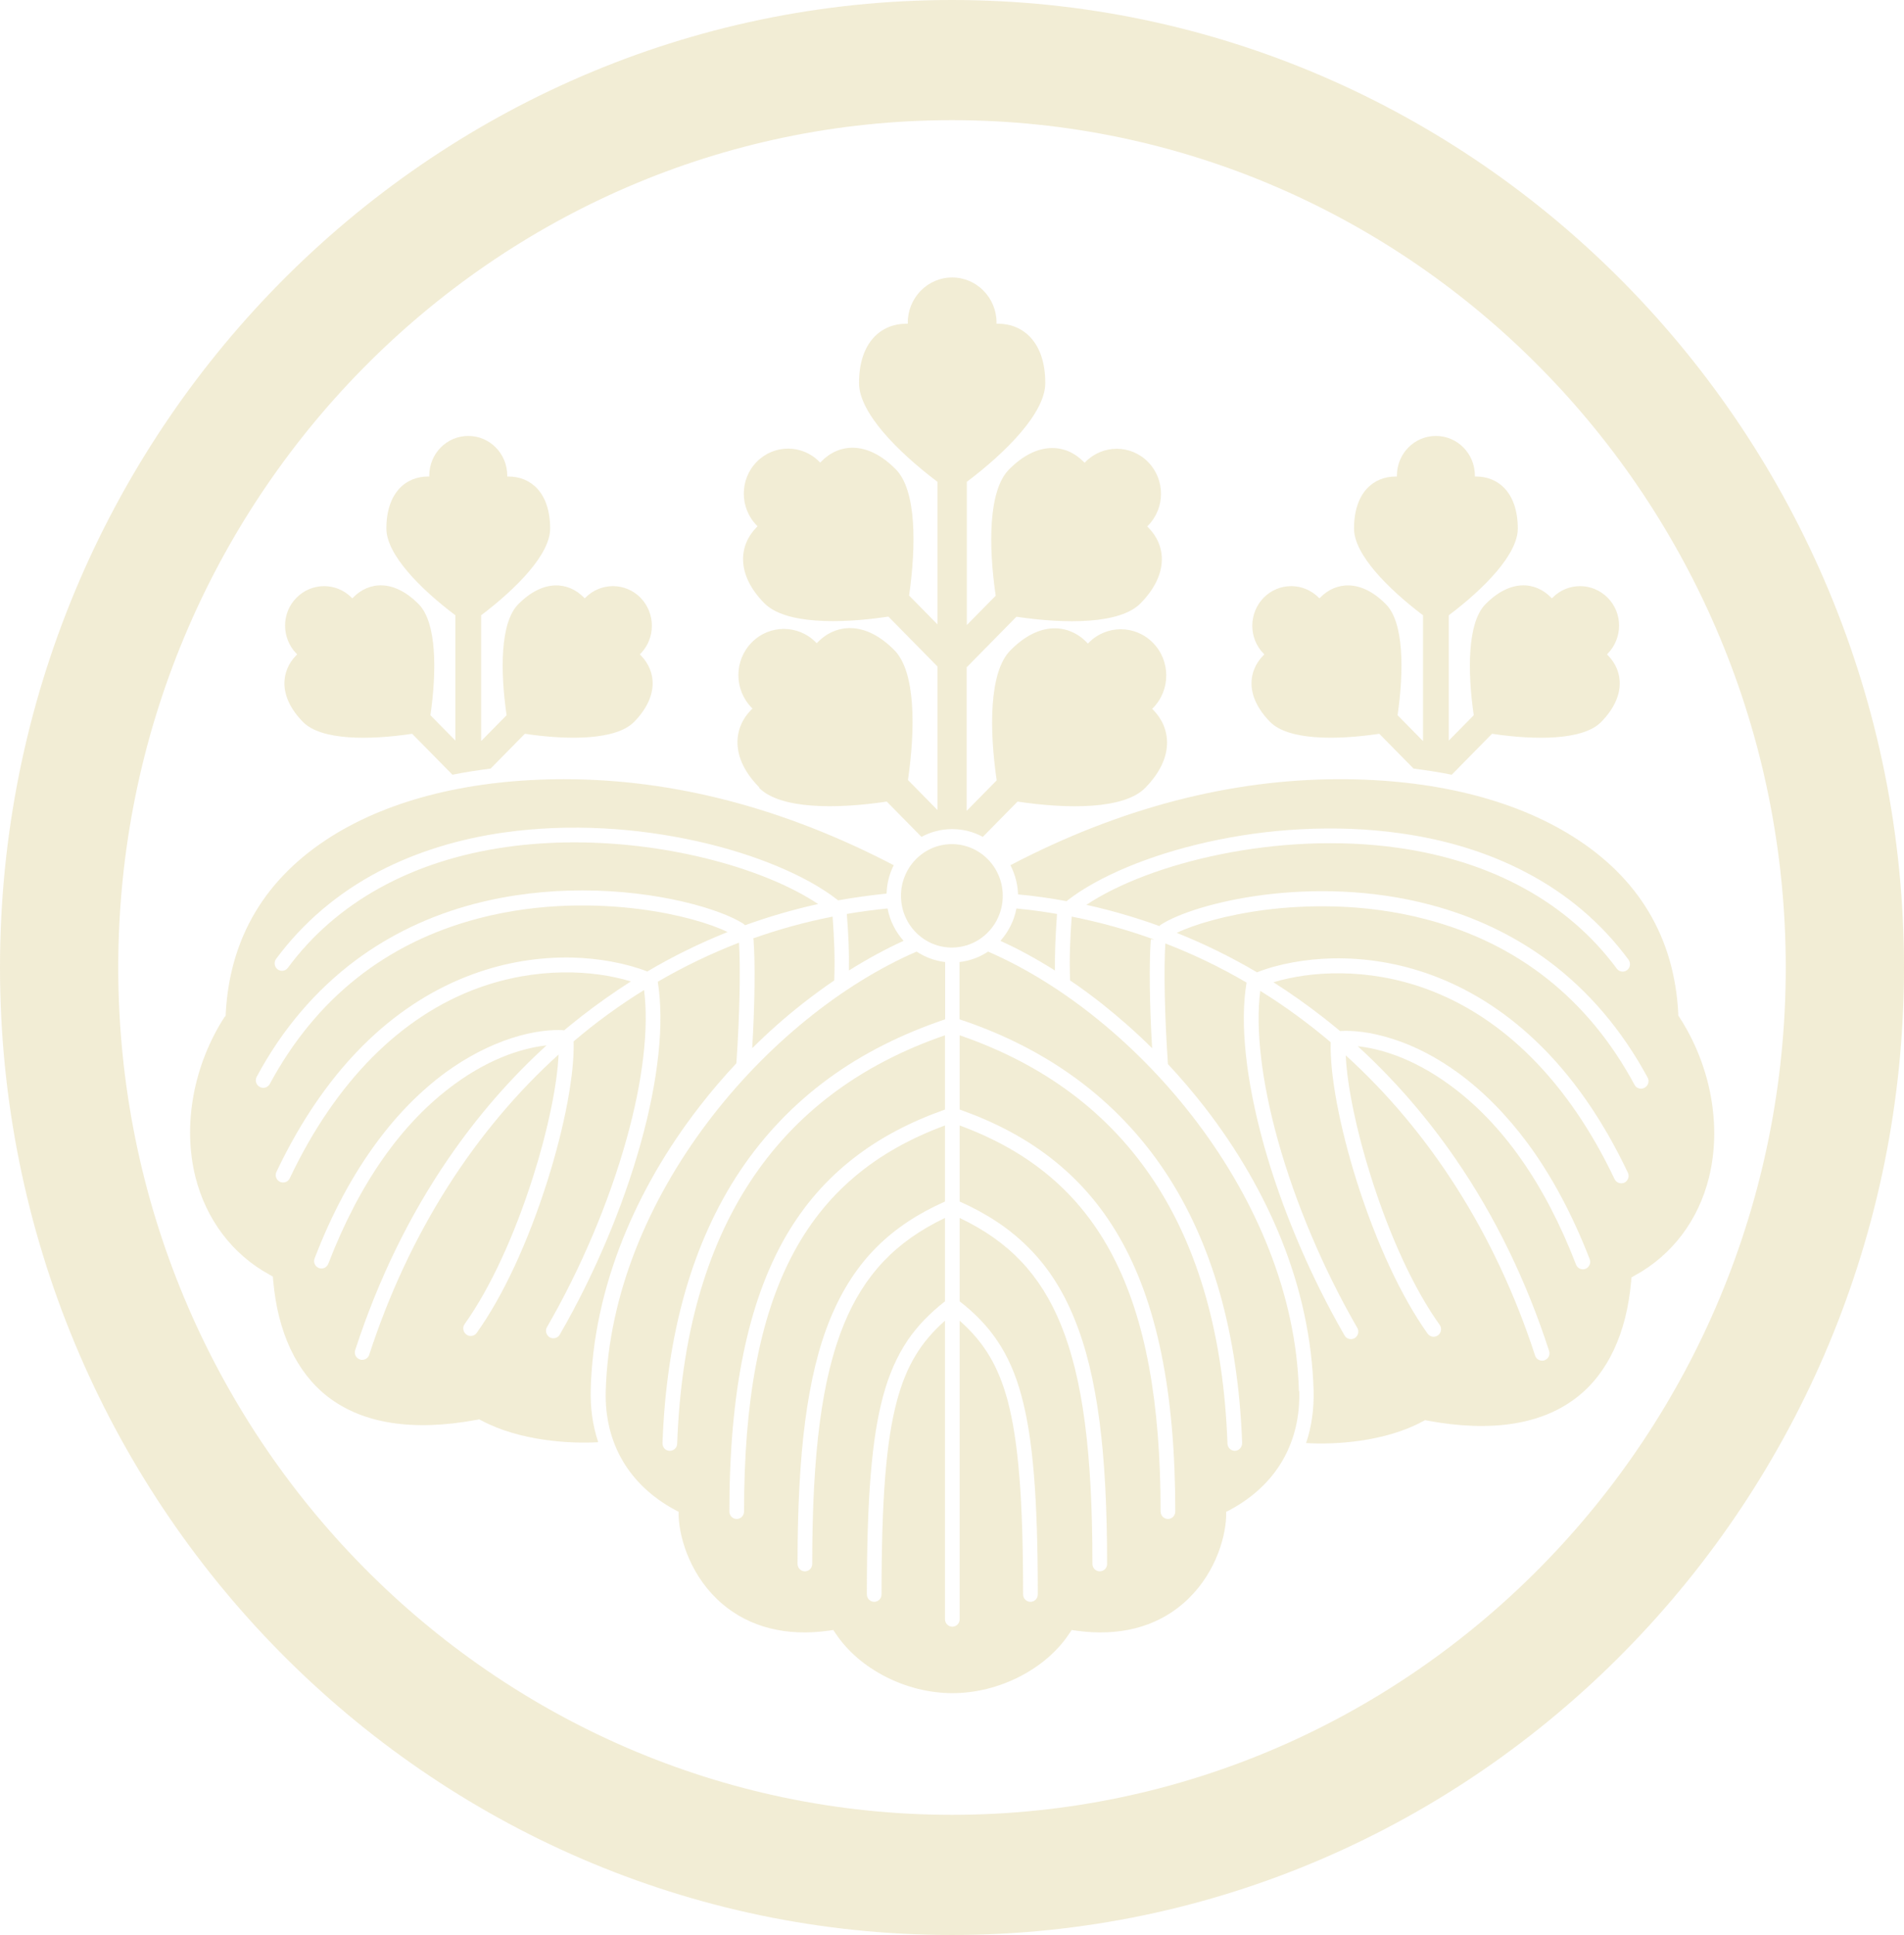
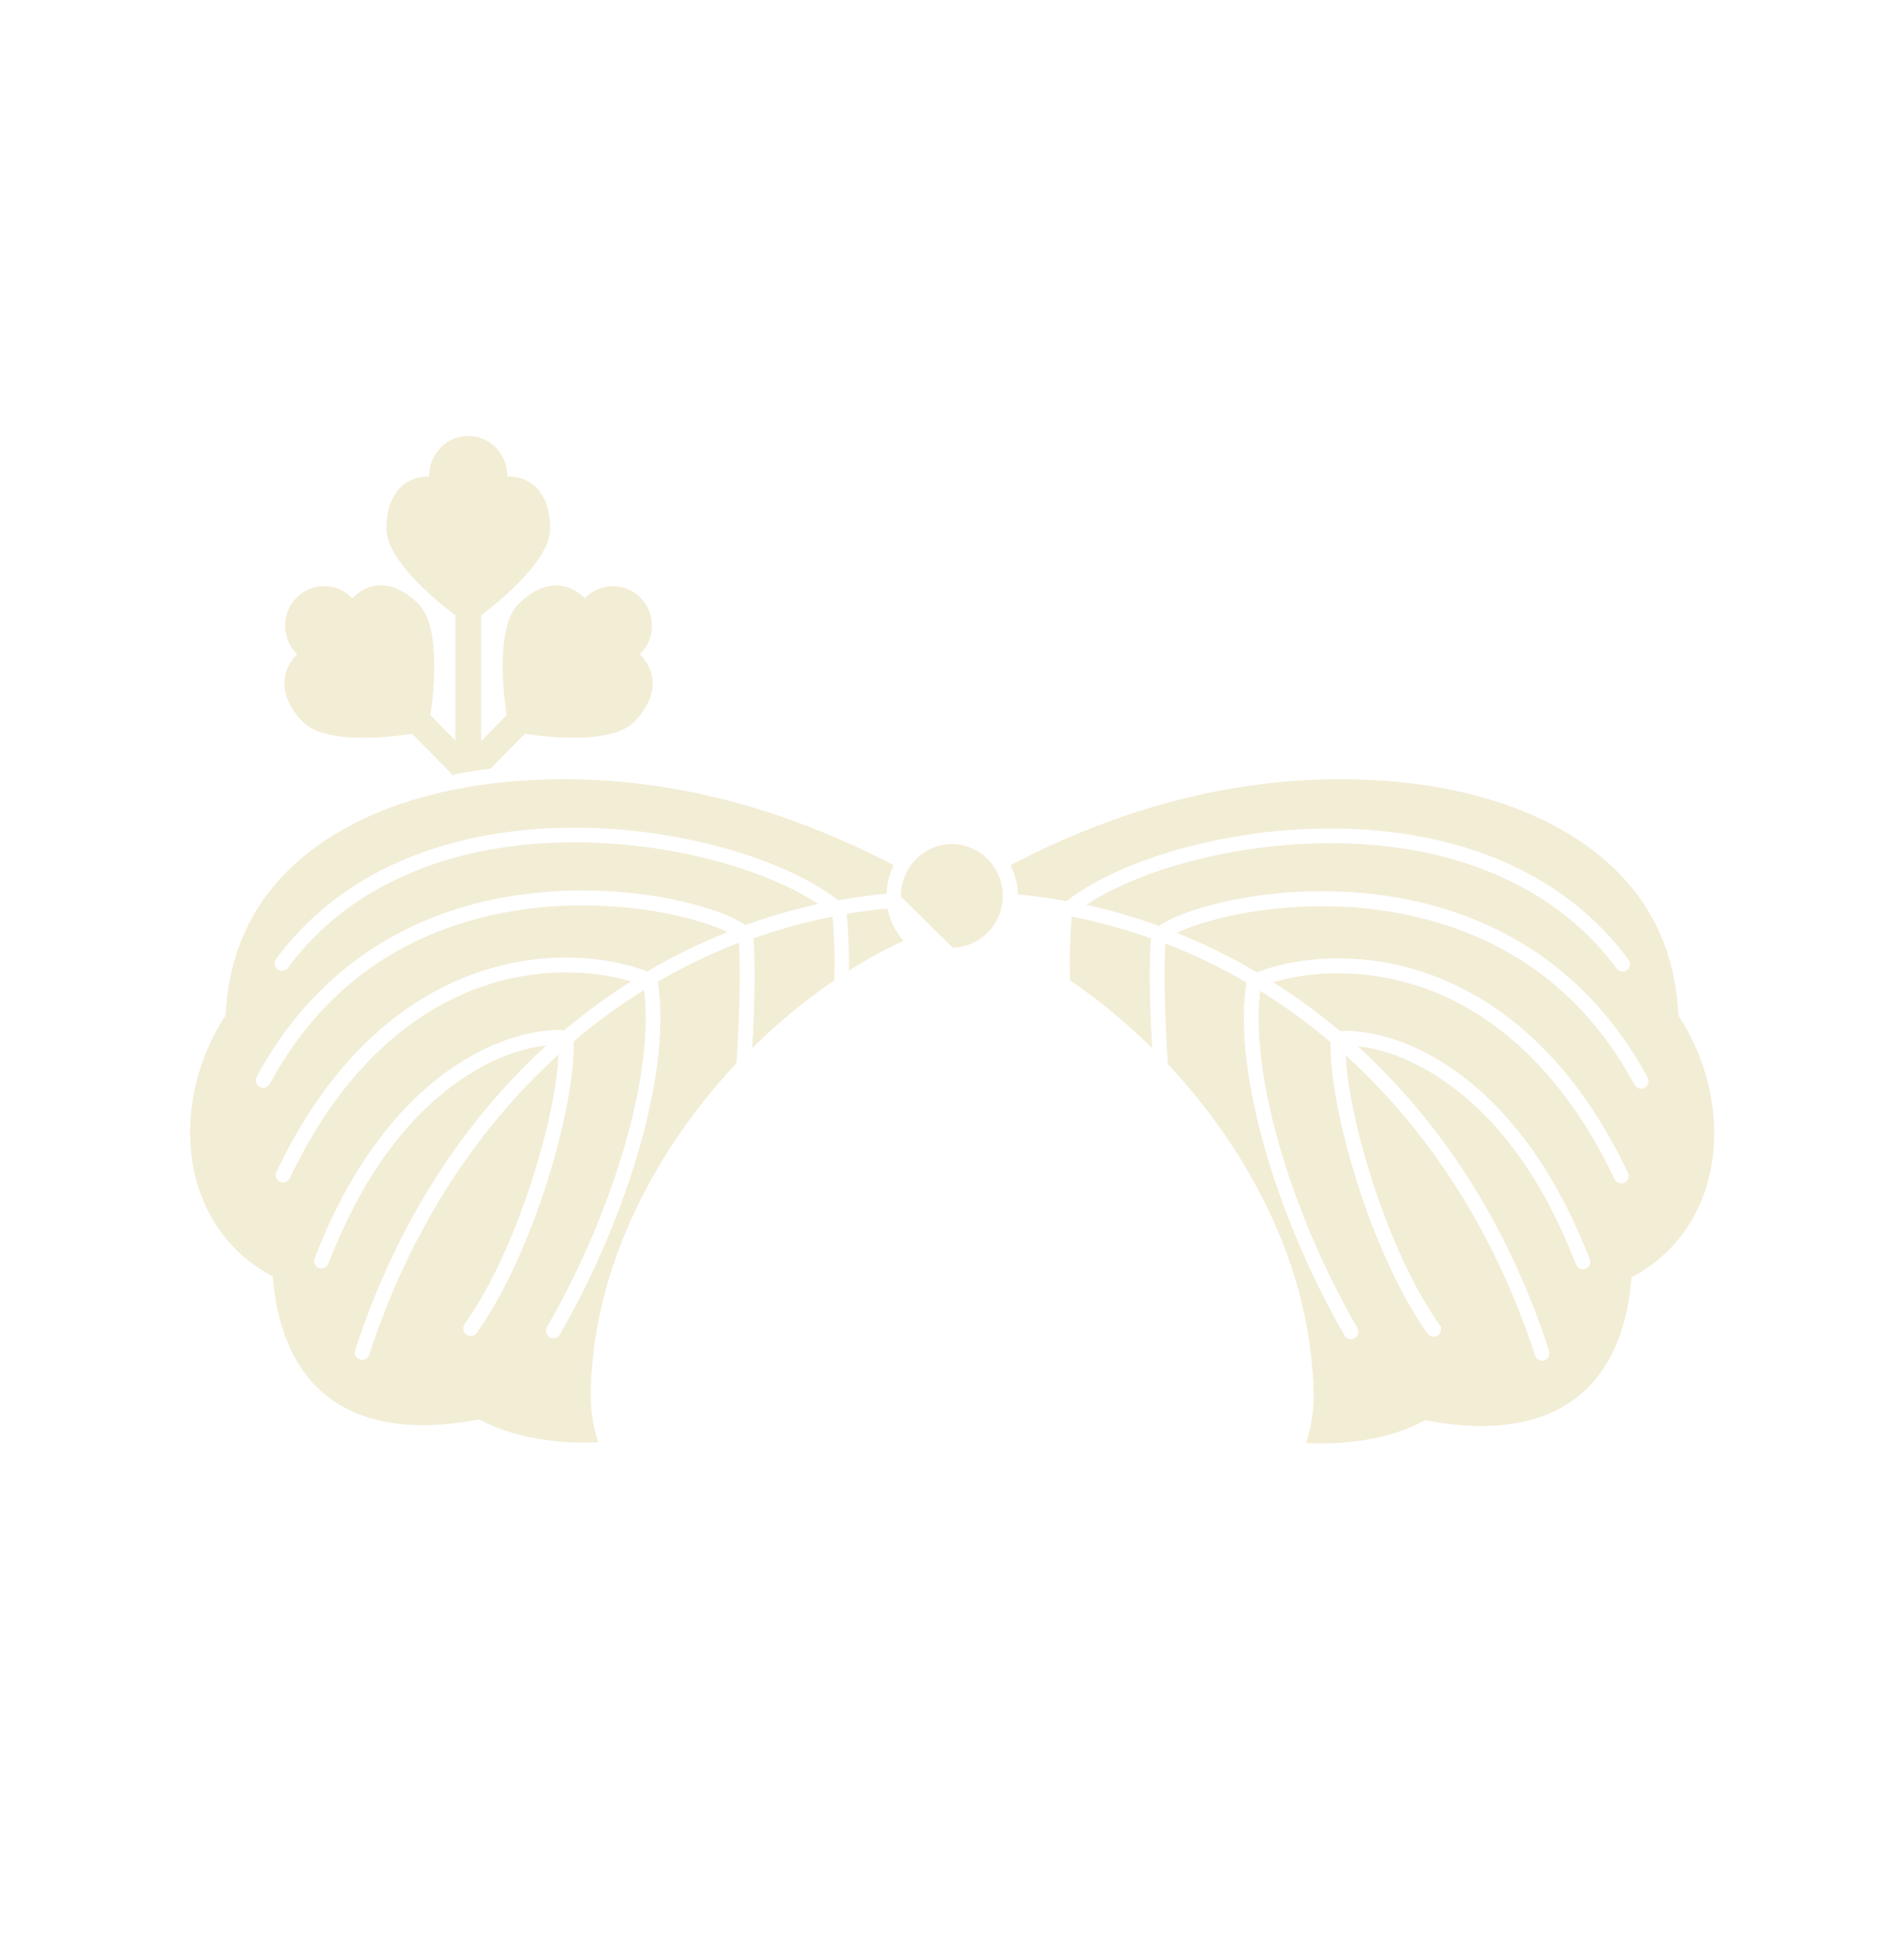
<svg xmlns="http://www.w3.org/2000/svg" width="495" height="503" viewBox="0 0 495 503" fill="none">
  <g opacity="0.2">
-     <path d="M247.5 0C111.051 0 0 112.827 0 251.459C0 390.091 111.051 502.919 247.5 502.919C383.949 502.919 495 390.091 495 251.459C495 112.827 383.992 0 247.5 0ZM464.259 251.459C464.259 372.902 367.031 471.685 247.5 471.685C127.969 471.685 30.741 372.902 30.741 251.459C30.741 130.016 128.011 31.233 247.5 31.233C366.989 31.233 464.259 130.016 464.259 251.459Z" fill="#BFA42E" />
-     <path d="M247.672 246.274C254.977 246.159 260.808 240.048 260.694 232.626C260.581 225.203 254.566 219.28 247.261 219.395C239.955 219.511 234.125 225.621 234.239 233.043C234.352 240.466 240.366 246.389 247.672 246.274Z" fill="#BFA42E" />
-     <path d="M337.688 361.529C336.289 311.125 295.668 264.125 256.87 247.323C254.707 248.788 252.163 249.736 249.45 250.037V264.857C249.45 264.857 249.45 264.9 249.492 264.943C260.771 268.691 270.863 273.818 279.597 280.193C288.714 286.828 296.516 294.97 302.791 304.361C308.982 313.624 313.816 324.351 317.165 336.198C320.473 347.916 322.423 360.969 322.932 375.056C322.932 376.133 322.126 377.038 321.109 377.081C321.109 377.081 321.066 377.081 321.024 377.081C320.006 377.081 319.158 376.262 319.116 375.228C317.123 319.957 293.675 284.286 249.492 269.079V288.379C258.608 291.61 266.283 295.659 272.94 300.786C280.276 306.429 286.17 313.193 290.961 321.464C300.798 338.481 305.547 361.831 305.547 392.848C305.547 393.925 304.699 394.787 303.639 394.787C302.579 394.787 301.731 393.925 301.731 392.848C301.731 336.198 286.085 305.999 249.492 292.514V312.288C256.573 315.433 262.34 319.267 267.089 323.963C272.262 329.046 276.248 335.164 279.301 342.703C282.353 350.113 284.474 358.901 285.873 369.585C287.187 379.795 287.823 391.857 287.823 406.462C287.823 407.539 286.975 408.4 285.915 408.4C284.855 408.4 284.007 407.539 284.007 406.462C284.007 377.339 281.463 358.126 275.781 344.211C270.481 331.287 262.34 322.671 249.492 316.553V338.223C253.647 341.454 256.743 344.728 259.244 348.433C262.001 352.482 264.078 357.221 265.605 362.951C268.53 373.807 269.802 389.186 269.802 414.388C269.802 415.465 268.954 416.327 267.894 416.327C266.834 416.327 265.986 415.465 265.986 414.388C265.986 389.574 264.757 374.496 261.958 363.984C259.541 355.067 255.852 348.863 249.492 343.263V420.85C249.492 421.927 248.644 422.789 247.584 422.789C246.524 422.789 245.676 421.927 245.676 420.85V343.263C239.316 348.863 235.627 355.067 233.21 363.984C230.369 374.496 229.181 389.574 229.181 414.388C229.181 415.465 228.333 416.327 227.273 416.327C226.213 416.327 225.365 415.465 225.365 414.388C225.365 389.186 226.637 373.807 229.563 362.951C231.09 357.264 233.167 352.525 235.923 348.433C238.425 344.728 241.563 341.454 245.676 338.223V316.553C232.87 322.671 224.687 331.287 219.387 344.211C213.705 358.126 211.161 377.339 211.161 406.462C211.161 407.539 210.313 408.4 209.253 408.4C208.192 408.4 207.344 407.539 207.344 406.462C207.344 391.857 207.98 379.795 209.295 369.585C210.694 358.901 212.814 350.113 215.867 342.703C218.963 335.207 222.948 329.046 228.079 323.963C232.828 319.267 238.595 315.433 245.676 312.288V292.514C209.083 306.042 193.437 336.198 193.437 392.848C193.437 393.925 192.589 394.787 191.529 394.787C190.468 394.787 189.62 393.925 189.62 392.848C189.62 361.874 194.412 338.524 204.207 321.464C208.998 313.193 214.892 306.429 222.228 300.786C228.885 295.659 236.559 291.61 245.676 288.379V269.079C201.451 284.286 178.045 320 176.052 375.228C176.052 376.262 175.161 377.081 174.144 377.081C174.144 377.081 174.101 377.081 174.059 377.081C172.999 377.081 172.193 376.133 172.236 375.056C172.744 360.969 174.695 347.873 178.002 336.198C181.352 324.351 186.186 313.624 192.377 304.361C198.652 294.97 206.454 286.828 215.57 280.193C224.305 273.818 234.439 268.734 245.676 264.943C245.676 264.943 245.676 264.9 245.718 264.857V250.037C243.004 249.736 240.46 248.745 238.298 247.323C199.5 264.125 158.879 311.125 157.48 361.529C157.098 375.013 163.501 385.955 175.458 392.417L176.433 392.934V394.055C176.688 400.301 179.783 410.037 187.755 416.844C194.921 422.961 204.504 425.374 215.443 423.823L216.63 423.651L217.309 424.641C223.457 433.861 235.627 440.064 247.626 440.064C259.626 440.064 271.838 433.861 277.944 424.641L278.622 423.651L279.809 423.823C290.791 425.374 300.374 422.961 307.498 416.844C315.469 410.037 318.565 400.301 318.777 394.055V392.934L319.794 392.417C331.794 385.955 338.154 375.013 337.773 361.529H337.688Z" fill="#BFA42E" />
+     <path d="M247.672 246.274C254.977 246.159 260.808 240.048 260.694 232.626C260.581 225.203 254.566 219.28 247.261 219.395C239.955 219.511 234.125 225.621 234.239 233.043Z" fill="#BFA42E" />
    <path d="M78.784 187.658C83.49 192.44 95.872 192.397 107.151 190.716L117.624 201.357C120.846 200.711 124.154 200.194 127.546 199.763L136.45 190.716C147.729 192.397 160.111 192.397 164.817 187.658C171.389 180.98 170.584 174.389 166.598 170.339C166.513 170.253 166.428 170.167 166.344 170.081C166.386 170.038 166.471 169.952 166.513 169.909C170.457 165.902 170.457 159.397 166.513 155.348C162.57 151.341 156.167 151.341 152.181 155.348C152.139 155.391 152.054 155.477 152.012 155.52C151.927 155.434 151.842 155.348 151.757 155.261C147.814 151.255 141.284 150.393 134.712 157.071C130.005 161.853 130.048 174.432 131.701 185.891L125.087 192.612V159.914C134.245 152.978 143.023 144.104 143.023 137.383C143.023 127.905 137.85 123.856 132.253 123.856C132.125 123.856 131.998 123.856 131.871 123.856C131.871 123.77 131.871 123.684 131.871 123.597C131.871 117.911 127.334 113.301 121.737 113.301C116.14 113.301 111.603 117.911 111.603 123.597C111.603 123.684 111.603 123.77 111.603 123.856C111.476 123.856 111.348 123.856 111.221 123.856C105.624 123.856 100.451 127.949 100.451 137.383C100.451 144.104 109.228 153.021 118.387 159.914V192.483L111.9 185.891C113.553 174.432 113.553 161.853 108.889 157.071C102.317 150.393 95.829 151.212 91.844 155.261C91.759 155.348 91.674 155.434 91.589 155.52C91.547 155.477 91.462 155.391 91.419 155.348C87.476 151.341 81.073 151.341 77.088 155.348C73.102 159.354 73.144 165.859 77.088 169.909C77.13 169.952 77.215 170.038 77.257 170.081C77.172 170.167 77.088 170.253 77.003 170.339C73.059 174.346 72.211 180.98 78.784 187.658Z" fill="#BFA42E" />
    <path d="M262.679 224.878C291.088 210.016 319.879 202.52 348.331 202.52C372.415 202.52 393.319 207.646 408.796 217.339C426.011 228.109 435.297 243.618 436.315 263.435V263.952L436.612 264.383C444.795 277.005 447.636 292.6 444.286 306.084C441.53 317.199 434.661 326.246 425.036 331.502L424.145 332.019L424.061 333.053C422.873 346.494 417.997 356.962 409.898 363.209C400.782 370.274 387.722 372.299 371.143 369.24L370.507 369.111L369.913 369.412C359.991 374.797 346.847 375.53 339.554 375.056C340.995 370.834 341.631 366.224 341.504 361.356C341.122 348.303 338.324 335.077 333.109 322.11C328.317 310.22 321.66 298.718 313.264 287.861C310.211 283.941 306.989 280.15 303.639 276.574C302.791 264.21 302.537 252.148 302.961 245.212C310.254 248.012 317.335 251.416 324.077 255.379C323.186 260.678 323.144 267.011 323.907 274.162C324.671 281.313 326.239 289.111 328.529 297.425C333.151 314.011 340.614 331.631 349.56 347.097C349.9 347.7 350.536 348.045 351.214 348.045C351.553 348.045 351.893 347.958 352.189 347.786C353.08 347.226 353.419 346.063 352.868 345.115C344.091 329.951 336.755 312.633 332.218 296.348C327.978 281.098 326.367 267.441 327.639 257.533C334.041 261.496 340.147 265.977 345.956 270.888C345.702 279.289 348.246 292.816 352.783 307.204C357.829 323.101 364.359 337.102 371.143 346.623C371.525 347.14 372.118 347.441 372.712 347.441C373.094 347.441 373.475 347.312 373.857 347.054C374.705 346.408 374.917 345.201 374.281 344.34C367.708 335.164 361.391 321.55 356.472 305.998C352.656 294.022 350.239 282.304 349.857 274.291C371.652 294.065 388.782 320.646 399.086 352.309C399.34 353.128 400.104 353.645 400.909 353.645C401.121 353.645 401.291 353.645 401.503 353.559C402.52 353.214 403.072 352.137 402.732 351.103C396.796 332.794 388.613 315.993 378.394 301.173C370.931 290.317 362.408 280.538 352.995 271.922C358.126 272.482 366.776 274.593 376.91 282.003C390.606 291.997 401.63 307.678 409.729 328.658C410.026 329.434 410.746 329.908 411.51 329.908C411.722 329.908 411.976 329.865 412.188 329.779C413.163 329.391 413.672 328.271 413.291 327.28C408.838 315.777 403.411 305.611 397.178 297.167C391.75 289.843 385.687 283.683 379.157 278.901C373.645 274.894 367.921 271.879 362.069 270.026C356.048 268.088 351.511 267.829 348.755 267.958C348.628 267.958 348.543 267.958 348.416 268.001C346.974 266.795 345.532 265.632 344.048 264.469C339.85 261.195 335.525 258.136 331.073 255.293C340.783 252.363 355.454 251.459 370.677 256.973C390.902 264.297 407.863 281.399 419.736 306.429C420.075 307.118 420.753 307.549 421.474 307.549C421.771 307.549 422.025 307.506 422.322 307.377C423.255 306.903 423.679 305.74 423.213 304.792C416.598 290.834 408.499 279.245 399.086 270.371C390.945 262.66 381.828 256.93 371.991 253.354C363.68 250.339 355.073 248.917 346.38 249.089C339.342 249.262 332.388 250.511 326.791 252.708C320.091 248.745 313.137 245.341 305.929 242.455C310.508 240.258 318.734 237.802 329.038 236.467C339.002 235.217 354.309 234.614 370.719 238.922C394.676 245.212 412.951 259.687 424.951 281.959C425.29 282.606 425.969 282.95 426.647 282.95C426.944 282.95 427.283 282.864 427.58 282.692C428.513 282.175 428.852 281.012 428.343 280.064C421.686 267.743 413.036 257.576 402.648 249.822C393.616 243.101 383.228 238.147 371.737 235.131C341.122 227.075 310.636 234.657 301.858 240.301C301.689 240.387 301.561 240.516 301.434 240.689C295.201 238.448 288.883 236.596 282.438 235.174C298.89 224.232 332.345 215.961 363.468 220.355C388.061 223.844 407.736 234.7 420.329 251.76C420.711 252.277 421.262 252.536 421.856 252.536C422.237 252.536 422.661 252.406 423.001 252.148C423.849 251.502 424.018 250.296 423.382 249.434C416.386 239.956 407.397 232.288 396.627 226.688C387.001 221.647 376.062 218.244 363.977 216.564C355.709 215.401 347.059 215.056 338.154 215.53C329.971 215.961 321.787 217.081 313.773 218.89C298.805 222.25 285.576 227.765 277.477 234.054C277.392 234.097 277.35 234.184 277.308 234.227C273.11 233.451 268.912 232.848 264.672 232.46C264.587 229.832 263.909 227.334 262.806 225.094L262.679 224.878Z" fill="#BFA42E" />
    <path d="M300.12 244.222L299.187 244.136C298.721 250.296 298.848 261.023 299.527 272.44C295.414 268.347 291.046 264.513 286.552 260.937C283.795 258.783 281.039 256.715 278.198 254.82C277.986 248.961 278.198 244.093 278.622 238.234C286 239.699 293.166 241.68 300.12 244.222Z" fill="#BFA42E" />
-     <path d="M260.093 244.523C262.171 242.197 263.655 239.31 264.248 236.123C267.81 236.467 271.329 236.941 274.806 237.544C274.425 242.8 274.213 247.237 274.255 252.235C269.506 249.262 264.757 246.634 260.05 244.523H260.093Z" fill="#BFA42E" />
    <path d="M58.386 264.383L58.683 263.952V263.435C59.743 243.618 69.029 228.152 86.244 217.339C101.721 207.646 122.668 202.52 146.709 202.52C175.161 202.52 203.952 210.059 232.361 224.878C231.217 227.075 230.58 229.574 230.496 232.245C226.255 232.676 222.058 233.279 217.86 234.011C217.818 233.968 217.733 233.882 217.69 233.839C209.592 227.549 196.362 222.035 181.394 218.675C173.423 216.908 165.239 215.745 157.013 215.314C148.151 214.84 139.459 215.185 131.19 216.348C119.148 218.028 108.166 221.475 98.541 226.472C87.771 232.116 78.782 239.784 71.785 249.218C71.149 250.08 71.319 251.286 72.167 251.933C72.506 252.191 72.93 252.32 73.312 252.32C73.905 252.32 74.457 252.062 74.838 251.545C87.432 234.485 107.106 223.629 131.699 220.139C137.508 219.321 143.445 218.933 149.296 218.933C174.737 218.933 199.33 226.041 212.687 234.959C206.284 236.381 199.924 238.233 193.691 240.473C193.564 240.344 193.436 240.215 193.267 240.085C187.203 236.208 170.921 231.426 151.374 231.426C142.469 231.426 132.929 232.417 123.346 234.916C111.855 237.931 101.467 242.886 92.435 249.606C82.047 257.361 73.354 267.528 66.74 279.849C66.231 280.796 66.57 281.959 67.503 282.476C67.799 282.649 68.096 282.735 68.436 282.735C69.114 282.735 69.75 282.39 70.132 281.744C82.131 259.472 100.407 244.997 124.364 238.707C140.773 234.399 156.08 235.002 166.045 236.251C176.306 237.544 184.532 239.999 189.154 242.24C181.945 245.126 174.992 248.529 168.292 252.493C162.695 250.339 155.741 249.046 148.702 248.874C140.01 248.702 131.402 250.123 123.092 253.139C113.254 256.714 104.138 262.444 95.997 270.155C86.626 279.03 78.485 290.619 71.87 304.577C71.404 305.524 71.828 306.688 72.761 307.161C73.015 307.291 73.312 307.334 73.609 307.334C74.329 307.334 75.008 306.946 75.347 306.214C87.22 281.184 104.18 264.081 124.406 256.758C139.628 251.243 154.299 252.105 164.009 255.077C159.557 257.921 155.232 260.979 151.034 264.254C149.55 265.417 148.109 266.58 146.667 267.786C146.582 267.786 146.455 267.786 146.328 267.743C143.572 267.614 139.035 267.872 133.014 269.811C127.205 271.706 121.438 274.679 115.926 278.685C109.396 283.467 103.332 289.585 97.905 296.951C91.629 305.438 86.202 315.562 81.792 327.064C81.41 328.055 81.877 329.175 82.895 329.563C83.107 329.649 83.361 329.692 83.573 329.692C84.336 329.692 85.057 329.218 85.354 328.443C93.453 307.463 104.477 291.782 118.173 281.787C128.307 274.377 136.999 272.266 142.088 271.706C132.632 280.322 124.152 290.102 116.689 300.958C106.47 315.821 98.287 332.622 92.35 350.888C92.011 351.922 92.562 352.999 93.58 353.343C93.792 353.43 93.962 353.43 94.174 353.43C94.979 353.43 95.742 352.913 95.997 352.094C106.3 320.43 123.388 293.85 145.225 274.076C144.844 282.089 142.427 293.807 138.611 305.783C133.692 321.292 127.374 334.905 120.802 344.124C120.166 344.986 120.378 346.192 121.226 346.838C121.565 347.097 121.947 347.226 122.371 347.226C122.964 347.226 123.558 346.968 123.94 346.408C130.766 336.887 137.254 322.886 142.3 306.989C146.837 292.643 149.381 279.073 149.126 270.672C154.935 265.718 161.041 261.281 167.444 257.318C168.716 267.226 167.147 280.882 162.865 296.133C158.328 312.417 150.992 329.735 142.215 344.9C141.664 345.804 142.003 347.011 142.893 347.571C143.19 347.743 143.529 347.829 143.869 347.829C144.505 347.829 145.183 347.484 145.522 346.881C154.469 331.416 161.932 313.796 166.554 297.21C168.886 288.895 170.412 281.098 171.175 273.947C171.939 266.795 171.854 260.506 171.006 255.164C177.79 251.2 184.829 247.84 192.122 244.997C192.546 251.933 192.292 264.038 191.444 276.359C188.051 279.978 184.829 283.726 181.818 287.646C173.423 298.459 166.766 310.005 161.974 321.895C156.759 334.905 153.918 348.088 153.579 361.141C153.451 366.009 154.087 370.576 155.529 374.84C148.278 375.271 135.134 374.539 125.169 369.197L124.576 368.895L123.94 369.025C107.361 372.083 94.301 370.059 85.184 362.993C77.086 356.704 72.209 346.278 71.022 332.837L70.937 331.803L70.047 331.286C60.422 326.031 53.595 316.984 50.796 305.869C47.447 292.385 50.288 276.79 58.471 264.167L58.386 264.383Z" fill="#BFA42E" />
    <path d="M195.855 244.136C195.855 244.136 195.855 243.964 195.855 243.877C202.554 241.508 209.424 239.612 216.462 238.234C216.886 244.093 217.098 248.961 216.886 254.82C214.088 256.715 211.289 258.783 208.533 260.937C203.996 264.513 199.671 268.347 195.558 272.44C196.237 261.023 196.364 250.296 195.897 244.136H195.855Z" fill="#BFA42E" />
-     <path d="M416.258 187.658C411.551 192.44 399.17 192.397 387.891 190.716L377.418 201.357C374.195 200.711 370.888 200.194 367.496 199.763L358.591 190.716C347.313 192.397 334.931 192.397 330.225 187.658C323.652 180.98 324.458 174.389 328.444 170.339C328.528 170.253 328.613 170.167 328.698 170.081C328.656 170.038 328.571 169.952 328.528 169.909C324.585 165.902 324.585 159.397 328.528 155.348C332.472 151.341 338.875 151.341 342.86 155.348C342.903 155.391 342.988 155.477 343.03 155.52C343.115 155.434 343.2 155.348 343.284 155.261C347.228 151.255 353.758 150.393 360.33 157.071C365.037 161.853 364.994 174.432 363.34 185.891L369.955 192.612V159.914C360.796 152.978 352.019 144.104 352.019 137.383C352.019 127.905 357.192 123.856 362.789 123.856C362.916 123.856 363.044 123.856 363.171 123.856C363.171 123.77 363.171 123.684 363.171 123.597C363.171 117.911 367.708 113.301 373.305 113.301C378.902 113.301 383.439 117.911 383.439 123.597C383.439 123.684 383.439 123.77 383.439 123.856C383.566 123.856 383.693 123.856 383.821 123.856C389.418 123.856 394.591 127.949 394.591 137.383C394.591 144.104 385.813 153.021 376.655 159.914V192.483L383.142 185.891C381.488 174.432 381.488 161.853 386.153 157.071C392.725 150.393 399.212 151.212 403.198 155.261C403.283 155.348 403.368 155.434 403.453 155.52C403.495 155.477 403.58 155.391 403.622 155.348C407.566 151.341 413.968 151.341 417.954 155.348C421.94 159.354 421.897 165.859 417.954 169.909C417.912 169.952 417.827 170.038 417.785 170.081C417.869 170.167 417.954 170.253 418.039 170.339C421.982 174.346 422.83 180.98 416.258 187.658Z" fill="#BFA42E" />
    <path d="M230.752 236.123C231.345 239.31 232.829 242.197 234.907 244.523C230.2 246.677 225.451 249.262 220.702 252.235C220.787 247.237 220.575 242.757 220.151 237.544C223.628 236.941 227.147 236.467 230.709 236.123H230.752Z" fill="#BFA42E" />
-     <path d="M197.336 204.76C202.806 210.318 217.35 210.318 230.537 208.336L239.568 217.512C241.943 216.22 244.656 215.487 247.54 215.487C250.423 215.487 253.137 216.22 255.511 217.512L264.543 208.336C277.73 210.318 292.274 210.361 297.744 204.76C305.418 196.963 304.443 189.251 299.864 184.556C299.779 184.469 299.652 184.34 299.524 184.254C299.609 184.168 299.652 184.125 299.736 184.039C304.358 179.343 304.358 171.761 299.736 167.065C295.115 162.369 287.652 162.369 283.03 167.065C282.945 167.151 282.903 167.194 282.818 167.28C282.733 167.151 282.606 167.065 282.521 166.936C277.899 162.24 270.31 161.249 262.635 169.09C257.165 174.647 257.165 189.424 259.115 202.822L251.313 210.748V173.441L264.246 160.301C277.094 162.197 291.171 162.24 296.514 156.812C304.019 149.187 303.086 141.691 298.549 137.124C298.464 137.038 298.337 136.909 298.252 136.823C298.337 136.737 298.38 136.693 298.464 136.607C302.959 132.041 302.959 124.631 298.464 120.065C293.97 115.498 286.677 115.498 282.182 120.065C282.097 120.151 282.055 120.194 281.97 120.28C281.885 120.151 281.758 120.065 281.673 119.978C277.179 115.412 269.758 114.464 262.296 122.046C256.953 127.474 256.953 141.777 258.861 154.83L251.356 162.455V125.234C261.787 117.35 271.751 107.227 271.751 99.558C271.751 88.788 265.857 84.136 259.497 84.136C259.37 84.136 259.2 84.136 259.073 84.136C259.073 84.049 259.073 83.92 259.073 83.834C259.073 77.372 253.9 72.116 247.54 72.116C241.179 72.116 236.006 77.372 236.006 83.834C236.006 83.92 236.006 84.049 236.006 84.136C235.879 84.136 235.71 84.136 235.582 84.136C229.222 84.136 223.328 88.788 223.328 99.558C223.328 107.227 233.293 117.35 243.724 125.234V162.283L236.346 154.787C238.211 141.734 238.254 127.431 232.911 122.003C225.406 114.378 218.028 115.326 213.533 119.935C213.449 120.021 213.321 120.151 213.237 120.237C213.152 120.151 213.109 120.108 213.025 120.021C208.53 115.455 201.237 115.455 196.742 120.021C192.248 124.588 192.248 131.998 196.742 136.564C196.827 136.65 196.869 136.693 196.954 136.78C196.827 136.866 196.742 136.995 196.657 137.081C192.163 141.648 191.23 149.187 198.693 156.769C204.035 162.197 218.113 162.197 230.961 160.258L243.724 173.225V210.533L236.049 202.735C237.999 189.338 238.042 174.561 232.529 169.004C224.855 161.206 217.265 162.197 212.643 166.85C212.558 166.936 212.431 167.065 212.346 167.194C212.261 167.108 212.219 167.065 212.134 166.979C207.512 162.283 200.05 162.283 195.428 166.979C190.806 171.675 190.806 179.257 195.428 183.952C195.513 184.039 195.555 184.082 195.64 184.168C195.513 184.254 195.428 184.383 195.301 184.469C190.679 189.165 189.703 196.877 197.421 204.674L197.336 204.76Z" fill="#BFA42E" />
  </g>
</svg>